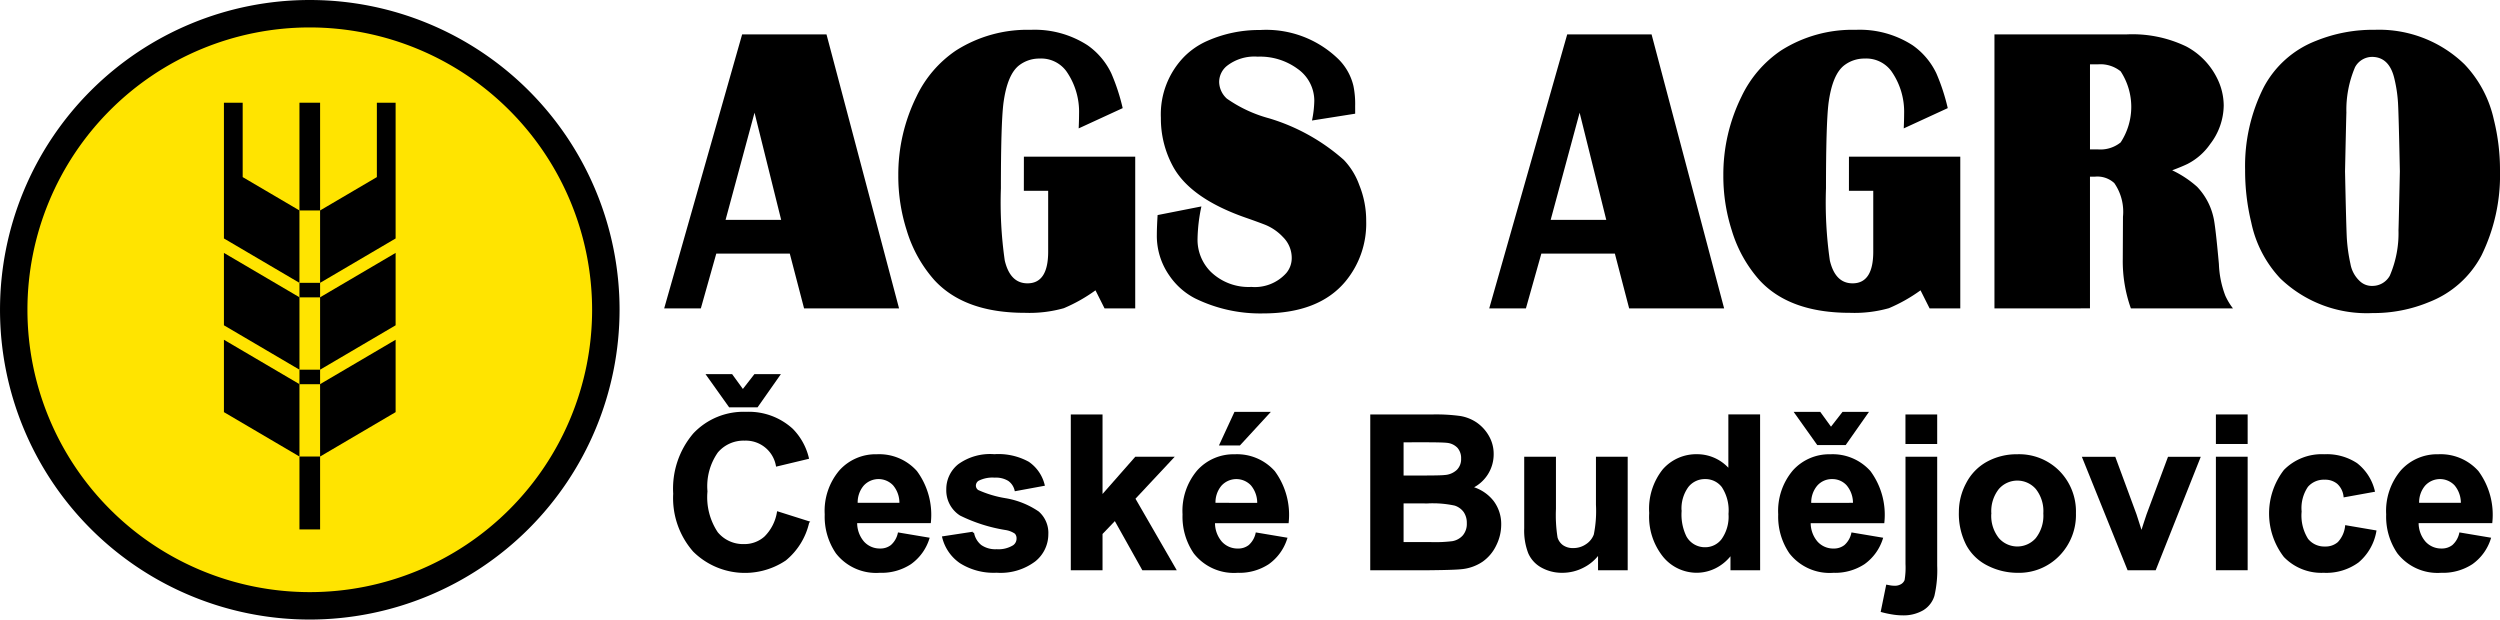
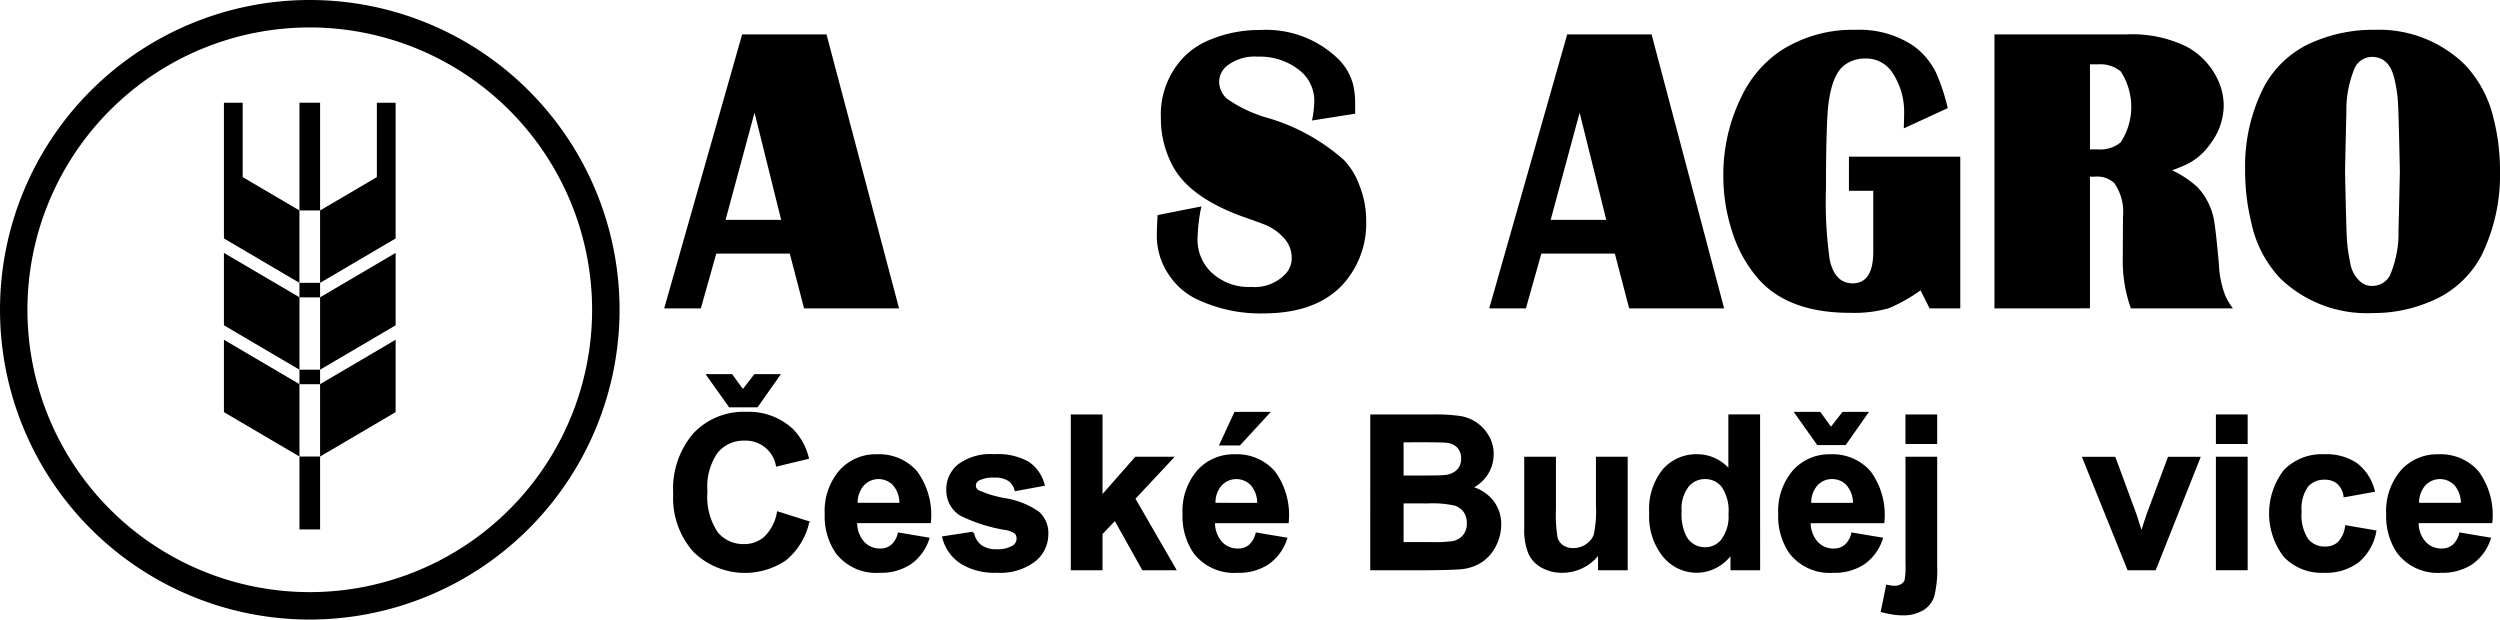
<svg xmlns="http://www.w3.org/2000/svg" width="215.841" height="53.49" viewBox="0 0 215.841 53.49">
  <g id="Group_6" data-name="Group 6" transform="translate(-890.709 -523.993)">
    <g id="Group_3" data-name="Group 3" transform="translate(890.709 523.993)">
      <g id="Group_1" data-name="Group 1">
-         <circle id="Ellipse_1" data-name="Ellipse 1" cx="25.561" cy="25.561" r="25.561" transform="translate(1.184 1.185)" fill="#ffe400" />
        <path id="Path_1" data-name="Path 1" d="M917.453,577.483A26.745,26.745,0,1,1,944.2,550.739,26.774,26.774,0,0,1,917.453,577.483Zm0-51.121a24.376,24.376,0,1,0,24.377,24.377A24.4,24.4,0,0,0,917.453,526.362Z" transform="translate(-890.709 -523.993)" />
      </g>
      <g id="Group_2" data-name="Group 2" transform="translate(19.333 8.868)">
        <path id="Path_2" data-name="Path 2" d="M902.949,537.818l6.521,3.832V547.9l-6.521-3.833Z" transform="translate(-902.949 -524.851)" />
        <path id="Path_3" data-name="Path 3" d="M902.949,542.565l6.521,3.833v6.249l-6.521-3.833Z" transform="translate(-902.949 -522.1)" />
        <path id="Path_4" data-name="Path 4" d="M904.569,536.03v-6.422H902.95v11.719l6.52,3.833V538.91Z" transform="translate(-902.95 -529.608)" />
-         <path id="Path_5" data-name="Path 5" d="M914.727,537.818l-6.521,3.832V547.9l6.521-3.833Z" transform="translate(-899.904 -524.851)" />
+         <path id="Path_5" data-name="Path 5" d="M914.727,537.818l-6.521,3.832V547.9l6.521-3.833" transform="translate(-899.904 -524.851)" />
        <path id="Path_6" data-name="Path 6" d="M914.727,542.565l-6.521,3.833v6.249l6.521-3.833Z" transform="translate(-899.904 -522.1)" />
        <path id="Path_7" data-name="Path 7" d="M913.108,536.03v-6.422h1.619v11.719l-6.521,3.833V538.91Z" transform="translate(-899.904 -529.608)" />
        <rect id="Rectangle_1" data-name="Rectangle 1" width="1.782" height="9.302" transform="translate(6.521)" />
        <rect id="Rectangle_2" data-name="Rectangle 2" width="1.782" height="1.254" transform="translate(6.521 15.551)" />
        <rect id="Rectangle_3" data-name="Rectangle 3" width="1.782" height="1.254" transform="translate(6.521 23.049)" />
        <rect id="Rectangle_4" data-name="Rectangle 4" width="1.782" height="6.294" transform="translate(6.521 30.547)" />
      </g>
    </g>
    <g id="Group_4" data-name="Group 4" transform="translate(948.055 526.566)">
      <path id="Path_8" data-name="Path 8" d="M941.028,525.874l6.264,23.655h-8.2l-1.234-4.732h-6.346l-1.333,4.732h-3.165l6.73-23.655Zm-8.714,16.012h4.8l-2.3-9.254Z" transform="translate(-927.017 -525.476)" />
-       <path id="Path_9" data-name="Path 9" d="M950.656,536.574h9.612v13.1H957.62l-.783-1.559a13.813,13.813,0,0,1-2.732,1.542,10.952,10.952,0,0,1-3.366.4q-5.212,0-7.812-2.824a11.418,11.418,0,0,1-2.383-4.28,15.372,15.372,0,0,1-.731-4.749,15.176,15.176,0,0,1,1.565-6.81,9.929,9.929,0,0,1,3.415-3.985,11.476,11.476,0,0,1,6.447-1.785,8.4,8.4,0,0,1,4.915,1.334,6.21,6.21,0,0,1,2.049,2.426,17.249,17.249,0,0,1,.982,3l-3.8,1.75c.022-.485.033-.9.033-1.248a6.105,6.105,0,0,0-1.1-3.691,2.7,2.7,0,0,0-2.317-1.091,2.853,2.853,0,0,0-1.715.554q-1.066.779-1.4,3.326-.218,1.805-.216,7.332a35.084,35.084,0,0,0,.333,6.221q.467,1.976,1.965,1.974,1.784,0,1.783-2.737v-5.252h-2.1Z" transform="translate(-919.603 -525.622)" />
      <path id="Path_10" data-name="Path 10" d="M971.069,532.859l-3.729.589a9,9,0,0,0,.2-1.7,3.363,3.363,0,0,0-1.434-2.756,5.474,5.474,0,0,0-3.45-1.057,3.863,3.863,0,0,0-2.664.8,1.8,1.8,0,0,0-.667,1.387,1.993,1.993,0,0,0,.667,1.437,11.606,11.606,0,0,0,3.648,1.7,17.143,17.143,0,0,1,6.447,3.588,6.112,6.112,0,0,1,1.333,2.165,8.144,8.144,0,0,1,.6,3.119,7.822,7.822,0,0,1-1.783,5.2q-2.3,2.772-7.13,2.772a12.782,12.782,0,0,1-5.863-1.3,6.033,6.033,0,0,1-2.233-1.992,5.962,5.962,0,0,1-1.066-3.5q0-.623.066-1.7l3.781-.746a14.459,14.459,0,0,0-.333,2.826,3.9,3.9,0,0,0,1.15,2.824,4.692,4.692,0,0,0,3.5,1.3,3.641,3.641,0,0,0,3.015-1.2,2,2,0,0,0,.467-1.3,2.522,2.522,0,0,0-.75-1.8,4.357,4.357,0,0,0-1.565-1.074c-.39-.15-.894-.336-1.516-.554q-4.866-1.666-6.4-4.437a8.648,8.648,0,0,1-1.066-4.23,7.126,7.126,0,0,1,2.031-5.3,6.52,6.52,0,0,1,1.949-1.334,11.036,11.036,0,0,1,4.582-.952,8.931,8.931,0,0,1,6.781,2.53,4.809,4.809,0,0,1,1.282,2.3,7.7,7.7,0,0,1,.148,1.733Z" transform="translate(-911.414 -525.616)" />
      <path id="Path_11" data-name="Path 11" d="M986.129,525.874l6.264,23.655h-8.2l-1.234-4.732h-6.346l-1.333,4.732h-3.167l6.732-23.655Zm-8.712,16.012h4.8l-2.3-9.254Z" transform="translate(-900.884 -525.476)" />
      <path id="Path_12" data-name="Path 12" d="M995.757,536.574h9.612v13.1h-2.649l-.783-1.559a13.863,13.863,0,0,1-2.731,1.542,10.954,10.954,0,0,1-3.366.4q-5.214,0-7.812-2.824a11.376,11.376,0,0,1-2.383-4.28,15.329,15.329,0,0,1-.733-4.749,15.175,15.175,0,0,1,1.565-6.81,9.954,9.954,0,0,1,3.415-3.985,11.48,11.48,0,0,1,6.447-1.785,8.4,8.4,0,0,1,4.915,1.334,6.213,6.213,0,0,1,2.05,2.426,17.375,17.375,0,0,1,.983,3l-3.8,1.75c.022-.485.033-.9.033-1.248a6.1,6.1,0,0,0-1.1-3.691,2.693,2.693,0,0,0-2.315-1.091,2.854,2.854,0,0,0-1.715.554q-1.066.779-1.4,3.326-.216,1.805-.216,7.332a35.255,35.255,0,0,0,.333,6.221q.467,1.976,1.965,1.974,1.784,0,1.783-2.737v-5.252h-2.1Z" transform="translate(-893.471 -525.622)" />
      <path id="Path_13" data-name="Path 13" d="M999.732,549.529V525.874h11.38a10.72,10.72,0,0,1,5.181,1.041,6.22,6.22,0,0,1,2.633,2.685,5.336,5.336,0,0,1,.6,2.409,5.562,5.562,0,0,1-1.167,3.328,5.329,5.329,0,0,1-1.949,1.715c-.333.163-.777.346-1.333.554a9.043,9.043,0,0,1,2.15,1.422,5.581,5.581,0,0,1,1.415,2.652q.166.675.468,4.02a8.5,8.5,0,0,0,.55,2.721,5.405,5.405,0,0,0,.666,1.109h-8.815a12.168,12.168,0,0,1-.7-4.263l.017-3.656a4.333,4.333,0,0,0-.75-2.9,2.151,2.151,0,0,0-1.682-.554h-.417v11.369Zm8.248-13.725h.715a2.779,2.779,0,0,0,1.933-.607,5.593,5.593,0,0,0,0-6.134,2.779,2.779,0,0,0-1.933-.607h-.715Z" transform="translate(-884.884 -525.476)" />
      <path id="Path_14" data-name="Path 14" d="M1024.627,525.622a10.588,10.588,0,0,1,7.747,2.98,10.013,10.013,0,0,1,2.532,4.765,17.963,17.963,0,0,1,.534,4.437,15.729,15.729,0,0,1-1.6,7.3,8.646,8.646,0,0,1-4.514,4.02,12.468,12.468,0,0,1-4.882.954,10.764,10.764,0,0,1-7.964-2.982,10.028,10.028,0,0,1-2.514-4.835,18.938,18.938,0,0,1-.532-4.541,15.06,15.06,0,0,1,1.6-7.122,8.627,8.627,0,0,1,4.516-4.021A13.066,13.066,0,0,1,1024.627,525.622Zm-.25,2.339a1.681,1.681,0,0,0-1.45.885,9.4,9.4,0,0,0-.749,3.933q-.017.365-.117,5.06.1,4.835.158,5.831a14.212,14.212,0,0,0,.308,2.157,2.649,2.649,0,0,0,.883,1.56,1.5,1.5,0,0,0,1.017.346,1.713,1.713,0,0,0,1.5-.883,9.275,9.275,0,0,0,.749-3.934q.019-.382.118-5.078-.1-4.921-.16-5.918a11.909,11.909,0,0,0-.306-2.053Q1025.892,527.96,1024.378,527.961Z" transform="translate(-876.945 -525.622)" />
    </g>
    <g id="Group_5" data-name="Group 5" transform="translate(948.931 556.396)">
      <path id="Path_15" data-name="Path 15" d="M936.523,556.37l2.595.821a5.817,5.817,0,0,1-1.985,3.224,6.241,6.241,0,0,1-7.861-.752,6.9,6.9,0,0,1-1.7-4.931,7.242,7.242,0,0,1,1.709-5.138,5.854,5.854,0,0,1,4.494-1.832,5.517,5.517,0,0,1,3.95,1.437,5.238,5.238,0,0,1,1.357,2.44l-2.649.635a2.738,2.738,0,0,0-2.794-2.224,3.008,3.008,0,0,0-2.391,1.058,5.18,5.18,0,0,0-.918,3.424,5.554,5.554,0,0,0,.905,3.58,2.935,2.935,0,0,0,2.35,1.068,2.685,2.685,0,0,0,1.835-.679A3.938,3.938,0,0,0,936.523,556.37Zm-6.067-11.862h2.053l.976,1.346,1.047-1.346h2.044l-1.872,2.666h-2.35Z" transform="translate(-927.572 -544.509)" stroke="#000" stroke-miterlimit="10" stroke-width="0.2" />
      <path id="Path_16" data-name="Path 16" d="M942.157,555.649l2.53.425a4.151,4.151,0,0,1-1.542,2.12,4.527,4.527,0,0,1-2.635.728,4.294,4.294,0,0,1-3.707-1.636,5.5,5.5,0,0,1-.949-3.309,5.3,5.3,0,0,1,1.248-3.739,4.108,4.108,0,0,1,3.156-1.35,4.261,4.261,0,0,1,3.38,1.414,6.258,6.258,0,0,1,1.184,4.334h-6.365a2.575,2.575,0,0,0,.616,1.76,1.924,1.924,0,0,0,1.464.629,1.555,1.555,0,0,0,1-.325A2.009,2.009,0,0,0,942.157,555.649Zm.144-2.568a2.445,2.445,0,0,0-.569-1.677,1.834,1.834,0,0,0-2.694.033,2.338,2.338,0,0,0-.534,1.644Z" transform="translate(-922.773 -541.972)" stroke="#000" stroke-miterlimit="10" stroke-width="0.2" />
      <path id="Path_17" data-name="Path 17" d="M942.277,555.965l2.549-.389a1.87,1.87,0,0,0,.66,1.126,2.232,2.232,0,0,0,1.391.384,2.511,2.511,0,0,0,1.483-.362.8.8,0,0,0,.335-.677.671.671,0,0,0-.18-.48,2.068,2.068,0,0,0-.851-.335,13.661,13.661,0,0,1-3.895-1.238,2.473,2.473,0,0,1-1.14-2.161,2.656,2.656,0,0,1,.987-2.1,4.583,4.583,0,0,1,3.055-.85,5.321,5.321,0,0,1,2.93.641,3.277,3.277,0,0,1,1.319,1.9l-2.4.442a1.487,1.487,0,0,0-.583-.859,2.133,2.133,0,0,0-1.226-.3,2.76,2.76,0,0,0-1.436.28.6.6,0,0,0-.291.515.56.56,0,0,0,.254.461,9.454,9.454,0,0,0,2.372.714,7.083,7.083,0,0,1,2.835,1.131,2.349,2.349,0,0,1,.794,1.889,2.9,2.9,0,0,1-1.1,2.27,4.878,4.878,0,0,1-3.265.949,5.348,5.348,0,0,1-3.1-.8A3.668,3.668,0,0,1,942.277,555.965Z" transform="translate(-919.052 -541.972)" stroke="#000" stroke-miterlimit="10" stroke-width="0.2" />
      <path id="Path_18" data-name="Path 18" d="M949.306,559.967V546.712h2.54v7.033l2.974-3.382h3.129l-3.282,3.51,3.517,6.094h-2.74l-2.413-4.313-1.185,1.238v3.075Z" transform="translate(-914.979 -543.233)" stroke="#000" stroke-miterlimit="10" stroke-width="0.2" />
      <path id="Path_19" data-name="Path 19" d="M961.715,556.993l2.532.425a4.16,4.16,0,0,1-1.543,2.12,4.524,4.524,0,0,1-2.634.728,4.294,4.294,0,0,1-3.707-1.636,5.5,5.5,0,0,1-.949-3.309,5.3,5.3,0,0,1,1.248-3.738,4.11,4.11,0,0,1,3.156-1.35,4.261,4.261,0,0,1,3.38,1.414,6.258,6.258,0,0,1,1.184,4.334h-6.363a2.566,2.566,0,0,0,.614,1.76,1.924,1.924,0,0,0,1.464.629,1.555,1.555,0,0,0,1-.325A2.01,2.01,0,0,0,961.715,556.993Zm.144-2.568a2.446,2.446,0,0,0-.568-1.677,1.834,1.834,0,0,0-2.694.033,2.337,2.337,0,0,0-.534,1.644Zm-3.245-5.154,1.248-2.7h2.848l-2.486,2.7Z" transform="translate(-911.44 -543.315)" stroke="#000" stroke-miterlimit="10" stroke-width="0.2" />
      <path id="Path_20" data-name="Path 20" d="M965.676,546.712h5.3a15.41,15.41,0,0,1,2.347.131,3.463,3.463,0,0,1,1.384.548,3.419,3.419,0,0,1,1.015,1.107,3,3,0,0,1,.408,1.549,3.138,3.138,0,0,1-1.864,2.876,3.479,3.479,0,0,1,1.864,1.2,3.2,3.2,0,0,1,.651,2,3.921,3.921,0,0,1-.422,1.758,3.506,3.506,0,0,1-1.147,1.365,3.787,3.787,0,0,1-1.8.629q-.668.073-3.227.092h-4.511Zm2.676,2.206v3.066H970.1q1.566,0,1.944-.046a1.783,1.783,0,0,0,1.082-.475,1.4,1.4,0,0,0,.393-1.036,1.452,1.452,0,0,0-.34-1,1.538,1.538,0,0,0-1.009-.466q-.4-.047-2.285-.046Zm0,5.271v3.543h2.477a12.322,12.322,0,0,0,1.837-.079,1.668,1.668,0,0,0,.971-.529,1.633,1.633,0,0,0,.374-1.126,1.735,1.735,0,0,0-.288-1.014,1.645,1.645,0,0,0-.837-.6,9.119,9.119,0,0,0-2.374-.189Z" transform="translate(-905.494 -543.233)" stroke="#000" stroke-miterlimit="10" stroke-width="0.2" />
      <path id="Path_21" data-name="Path 21" d="M980.465,558.627v-1.439a3.708,3.708,0,0,1-1.379,1.211,3.864,3.864,0,0,1-1.805.444,3.526,3.526,0,0,1-1.734-.425,2.5,2.5,0,0,1-1.112-1.193,5.337,5.337,0,0,1-.344-2.126v-6.076h2.54v4.413a12.387,12.387,0,0,0,.141,2.483,1.366,1.366,0,0,0,.51.722,1.576,1.576,0,0,0,.942.267,2.005,2.005,0,0,0,1.166-.357,1.809,1.809,0,0,0,.706-.886,10.31,10.31,0,0,0,.189-2.59v-4.051h2.54v9.6Z" transform="translate(-900.618 -541.893)" stroke="#000" stroke-miterlimit="10" stroke-width="0.2" />
      <path id="Path_22" data-name="Path 22" d="M990.3,559.967H987.94v-1.411a3.816,3.816,0,0,1-1.388,1.224,3.56,3.56,0,0,1-1.613.4,3.655,3.655,0,0,1-2.835-1.335,5.418,5.418,0,0,1-1.18-3.72,5.363,5.363,0,0,1,1.148-3.712,3.743,3.743,0,0,1,2.9-1.268,3.594,3.594,0,0,1,2.785,1.336v-4.773h2.54Zm-6.779-5.008a4.388,4.388,0,0,0,.425,2.224,1.919,1.919,0,0,0,1.719.993,1.869,1.869,0,0,0,1.491-.745,3.443,3.443,0,0,0,.614-2.229,3.765,3.765,0,0,0-.6-2.382,1.882,1.882,0,0,0-1.527-.728,1.911,1.911,0,0,0-1.515.719A3.245,3.245,0,0,0,983.519,554.958Z" transform="translate(-896.659 -543.233)" stroke="#000" stroke-miterlimit="10" stroke-width="0.2" />
      <path id="Path_23" data-name="Path 23" d="M994.277,556.993l2.53.425a4.157,4.157,0,0,1-1.54,2.12,4.532,4.532,0,0,1-2.635.728,4.3,4.3,0,0,1-3.709-1.636,5.508,5.508,0,0,1-.948-3.309,5.3,5.3,0,0,1,1.248-3.738,4.107,4.107,0,0,1,3.154-1.35,4.264,4.264,0,0,1,3.382,1.414,6.25,6.25,0,0,1,1.183,4.334H990.58a2.573,2.573,0,0,0,.616,1.76,1.92,1.92,0,0,0,1.462.629,1.562,1.562,0,0,0,1-.325A2.008,2.008,0,0,0,994.277,556.993ZM989.4,546.569h2.053l.976,1.347,1.049-1.347h2.042l-1.872,2.668h-2.35Zm5.027,7.856a2.453,2.453,0,0,0-.57-1.677,1.75,1.75,0,0,0-1.32-.573,1.768,1.768,0,0,0-1.374.607,2.345,2.345,0,0,0-.534,1.644Z" transform="translate(-892.572 -543.315)" stroke="#000" stroke-miterlimit="10" stroke-width="0.2" />
      <path id="Path_24" data-name="Path 24" d="M998.25,550.364v9.3a9.682,9.682,0,0,1-.238,2.59,2.107,2.107,0,0,1-.922,1.18,3.266,3.266,0,0,1-1.74.423,5.078,5.078,0,0,1-.817-.068,8.41,8.41,0,0,1-.946-.2l.442-2.169c.12.024.235.044.339.06a2.507,2.507,0,0,0,.3.021,1.132,1.132,0,0,0,.636-.166.817.817,0,0,0,.33-.4,6.673,6.673,0,0,0,.08-1.411v-9.159Zm-2.54-1.3v-2.35h2.54v2.35Z" transform="translate(-889.322 -543.233)" stroke="#000" stroke-miterlimit="10" stroke-width="0.2" />
-       <path id="Path_25" data-name="Path 25" d="M997.851,553.77a5.179,5.179,0,0,1,.622-2.451,4.3,4.3,0,0,1,1.767-1.809,5.251,5.251,0,0,1,2.554-.622,4.8,4.8,0,0,1,3.571,1.414,4.89,4.89,0,0,1,1.393,3.576,4.944,4.944,0,0,1-1.407,3.612,4.752,4.752,0,0,1-3.539,1.433,5.578,5.578,0,0,1-2.518-.6,4.105,4.105,0,0,1-1.821-1.748A5.816,5.816,0,0,1,997.851,553.77Zm2.6.134a3.18,3.18,0,0,0,.677,2.187,2.216,2.216,0,0,0,3.34,0,3.223,3.223,0,0,0,.674-2.2,3.165,3.165,0,0,0-.674-2.17,2.216,2.216,0,0,0-3.34,0A3.181,3.181,0,0,0,1000.454,553.9Z" transform="translate(-886.851 -541.972)" stroke="#000" stroke-miterlimit="10" stroke-width="0.2" />
      <path id="Path_26" data-name="Path 26" d="M1008.474,558.627l-3.87-9.6h2.668l1.808,4.9.525,1.636c.137-.417.224-.689.262-.821.082-.272.174-.543.27-.815l1.827-4.9h2.611l-3.814,9.6Z" transform="translate(-882.938 -541.893)" stroke="#000" stroke-miterlimit="10" stroke-width="0.2" />
      <path id="Path_27" data-name="Path 27" d="M1011.9,549.062v-2.35h2.541v2.35Zm0,10.9v-9.6h2.541v9.6Z" transform="translate(-878.709 -543.233)" stroke="#000" stroke-miterlimit="10" stroke-width="0.2" />
      <path id="Path_28" data-name="Path 28" d="M1023.736,551.943l-2.5.452a1.822,1.822,0,0,0-.575-1.129,1.728,1.728,0,0,0-1.162-.381,1.907,1.907,0,0,0-1.515.656,3.367,3.367,0,0,0-.564,2.192,3.881,3.881,0,0,0,.573,2.413,1.885,1.885,0,0,0,1.543.706,1.7,1.7,0,0,0,1.183-.411,2.477,2.477,0,0,0,.651-1.417l2.5.426a4.427,4.427,0,0,1-1.491,2.595,4.62,4.62,0,0,1-2.957.877,4.393,4.393,0,0,1-3.358-1.33,6.055,6.055,0,0,1,0-7.381,4.462,4.462,0,0,1,3.4-1.324,4.651,4.651,0,0,1,2.789.753A4.189,4.189,0,0,1,1023.736,551.943Z" transform="translate(-877.028 -541.972)" stroke="#000" stroke-miterlimit="10" stroke-width="0.2" />
      <path id="Path_29" data-name="Path 29" d="M1027.509,555.649l2.532.425a4.15,4.15,0,0,1-1.542,2.12,4.529,4.529,0,0,1-2.634.728,4.3,4.3,0,0,1-3.707-1.636,5.5,5.5,0,0,1-.949-3.309,5.306,5.306,0,0,1,1.248-3.739,4.107,4.107,0,0,1,3.154-1.35,4.269,4.269,0,0,1,3.383,1.414,6.264,6.264,0,0,1,1.183,4.334h-6.365a2.574,2.574,0,0,0,.616,1.76,1.924,1.924,0,0,0,1.464.629,1.563,1.563,0,0,0,1-.325A2.019,2.019,0,0,0,1027.509,555.649Zm.146-2.568a2.461,2.461,0,0,0-.569-1.677,1.833,1.833,0,0,0-2.694.033,2.336,2.336,0,0,0-.534,1.644Z" transform="translate(-873.317 -541.972)" stroke="#000" stroke-miterlimit="10" stroke-width="0.2" />
    </g>
  </g>
</svg>